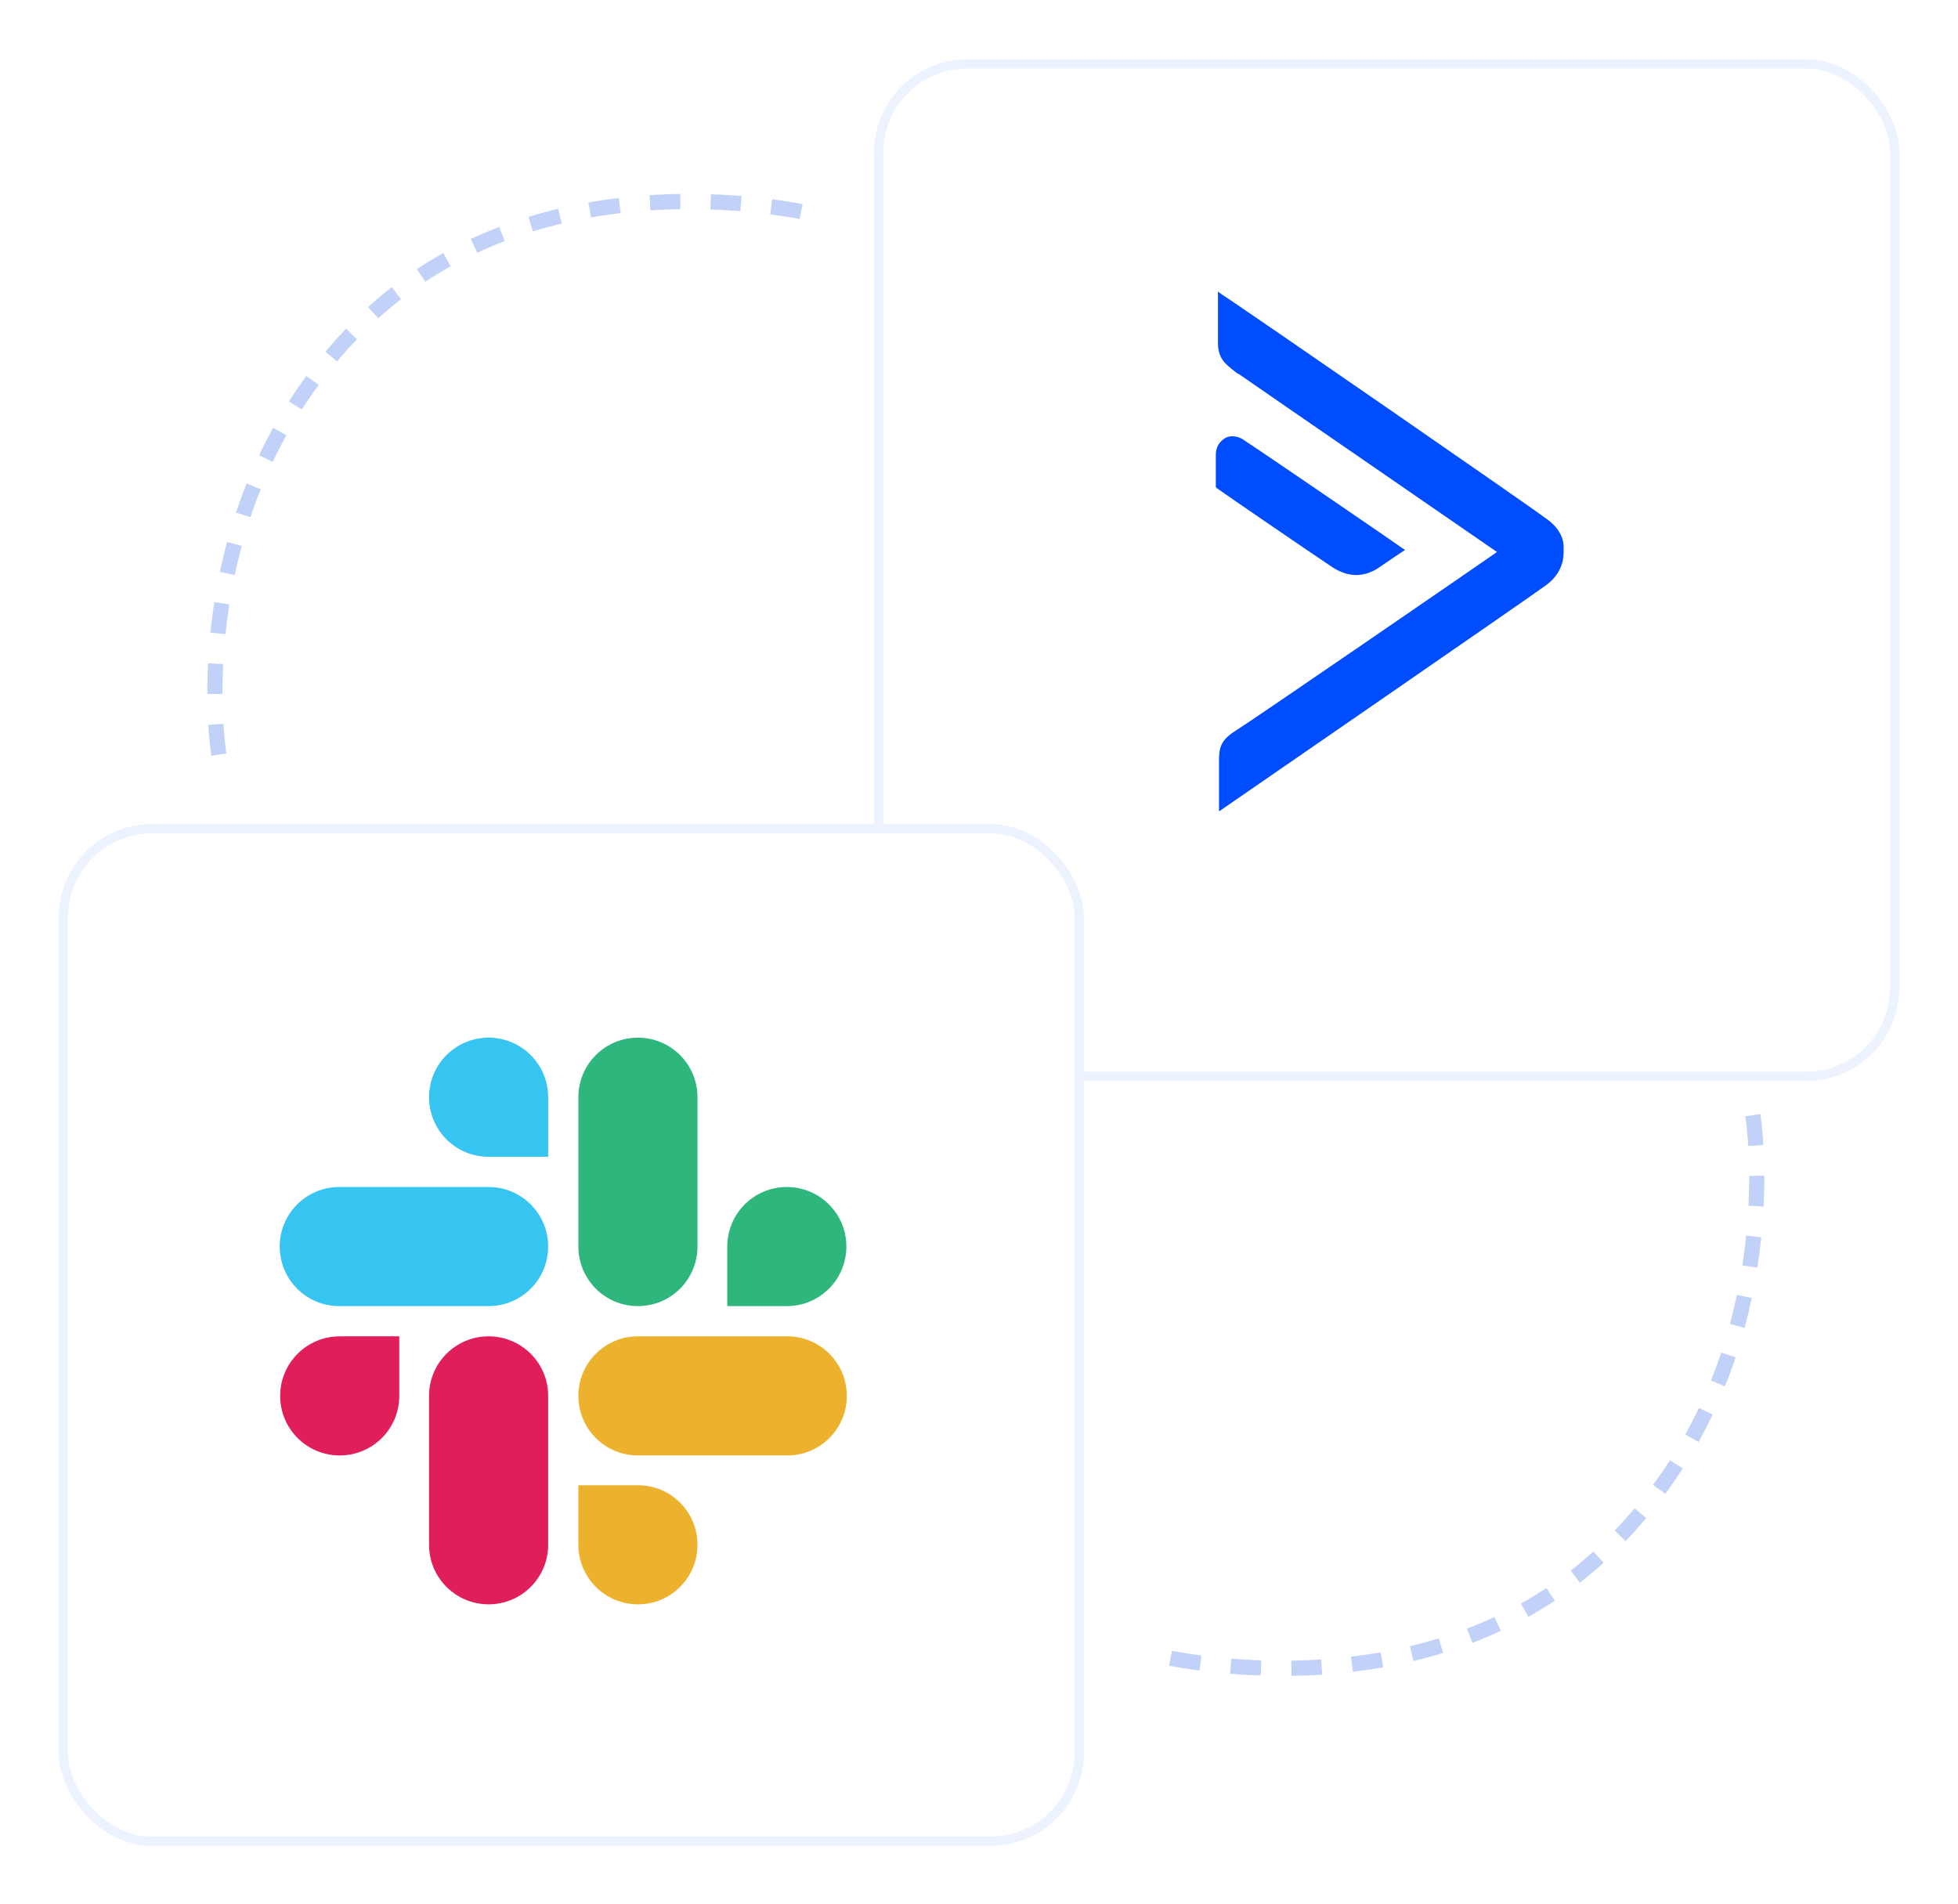
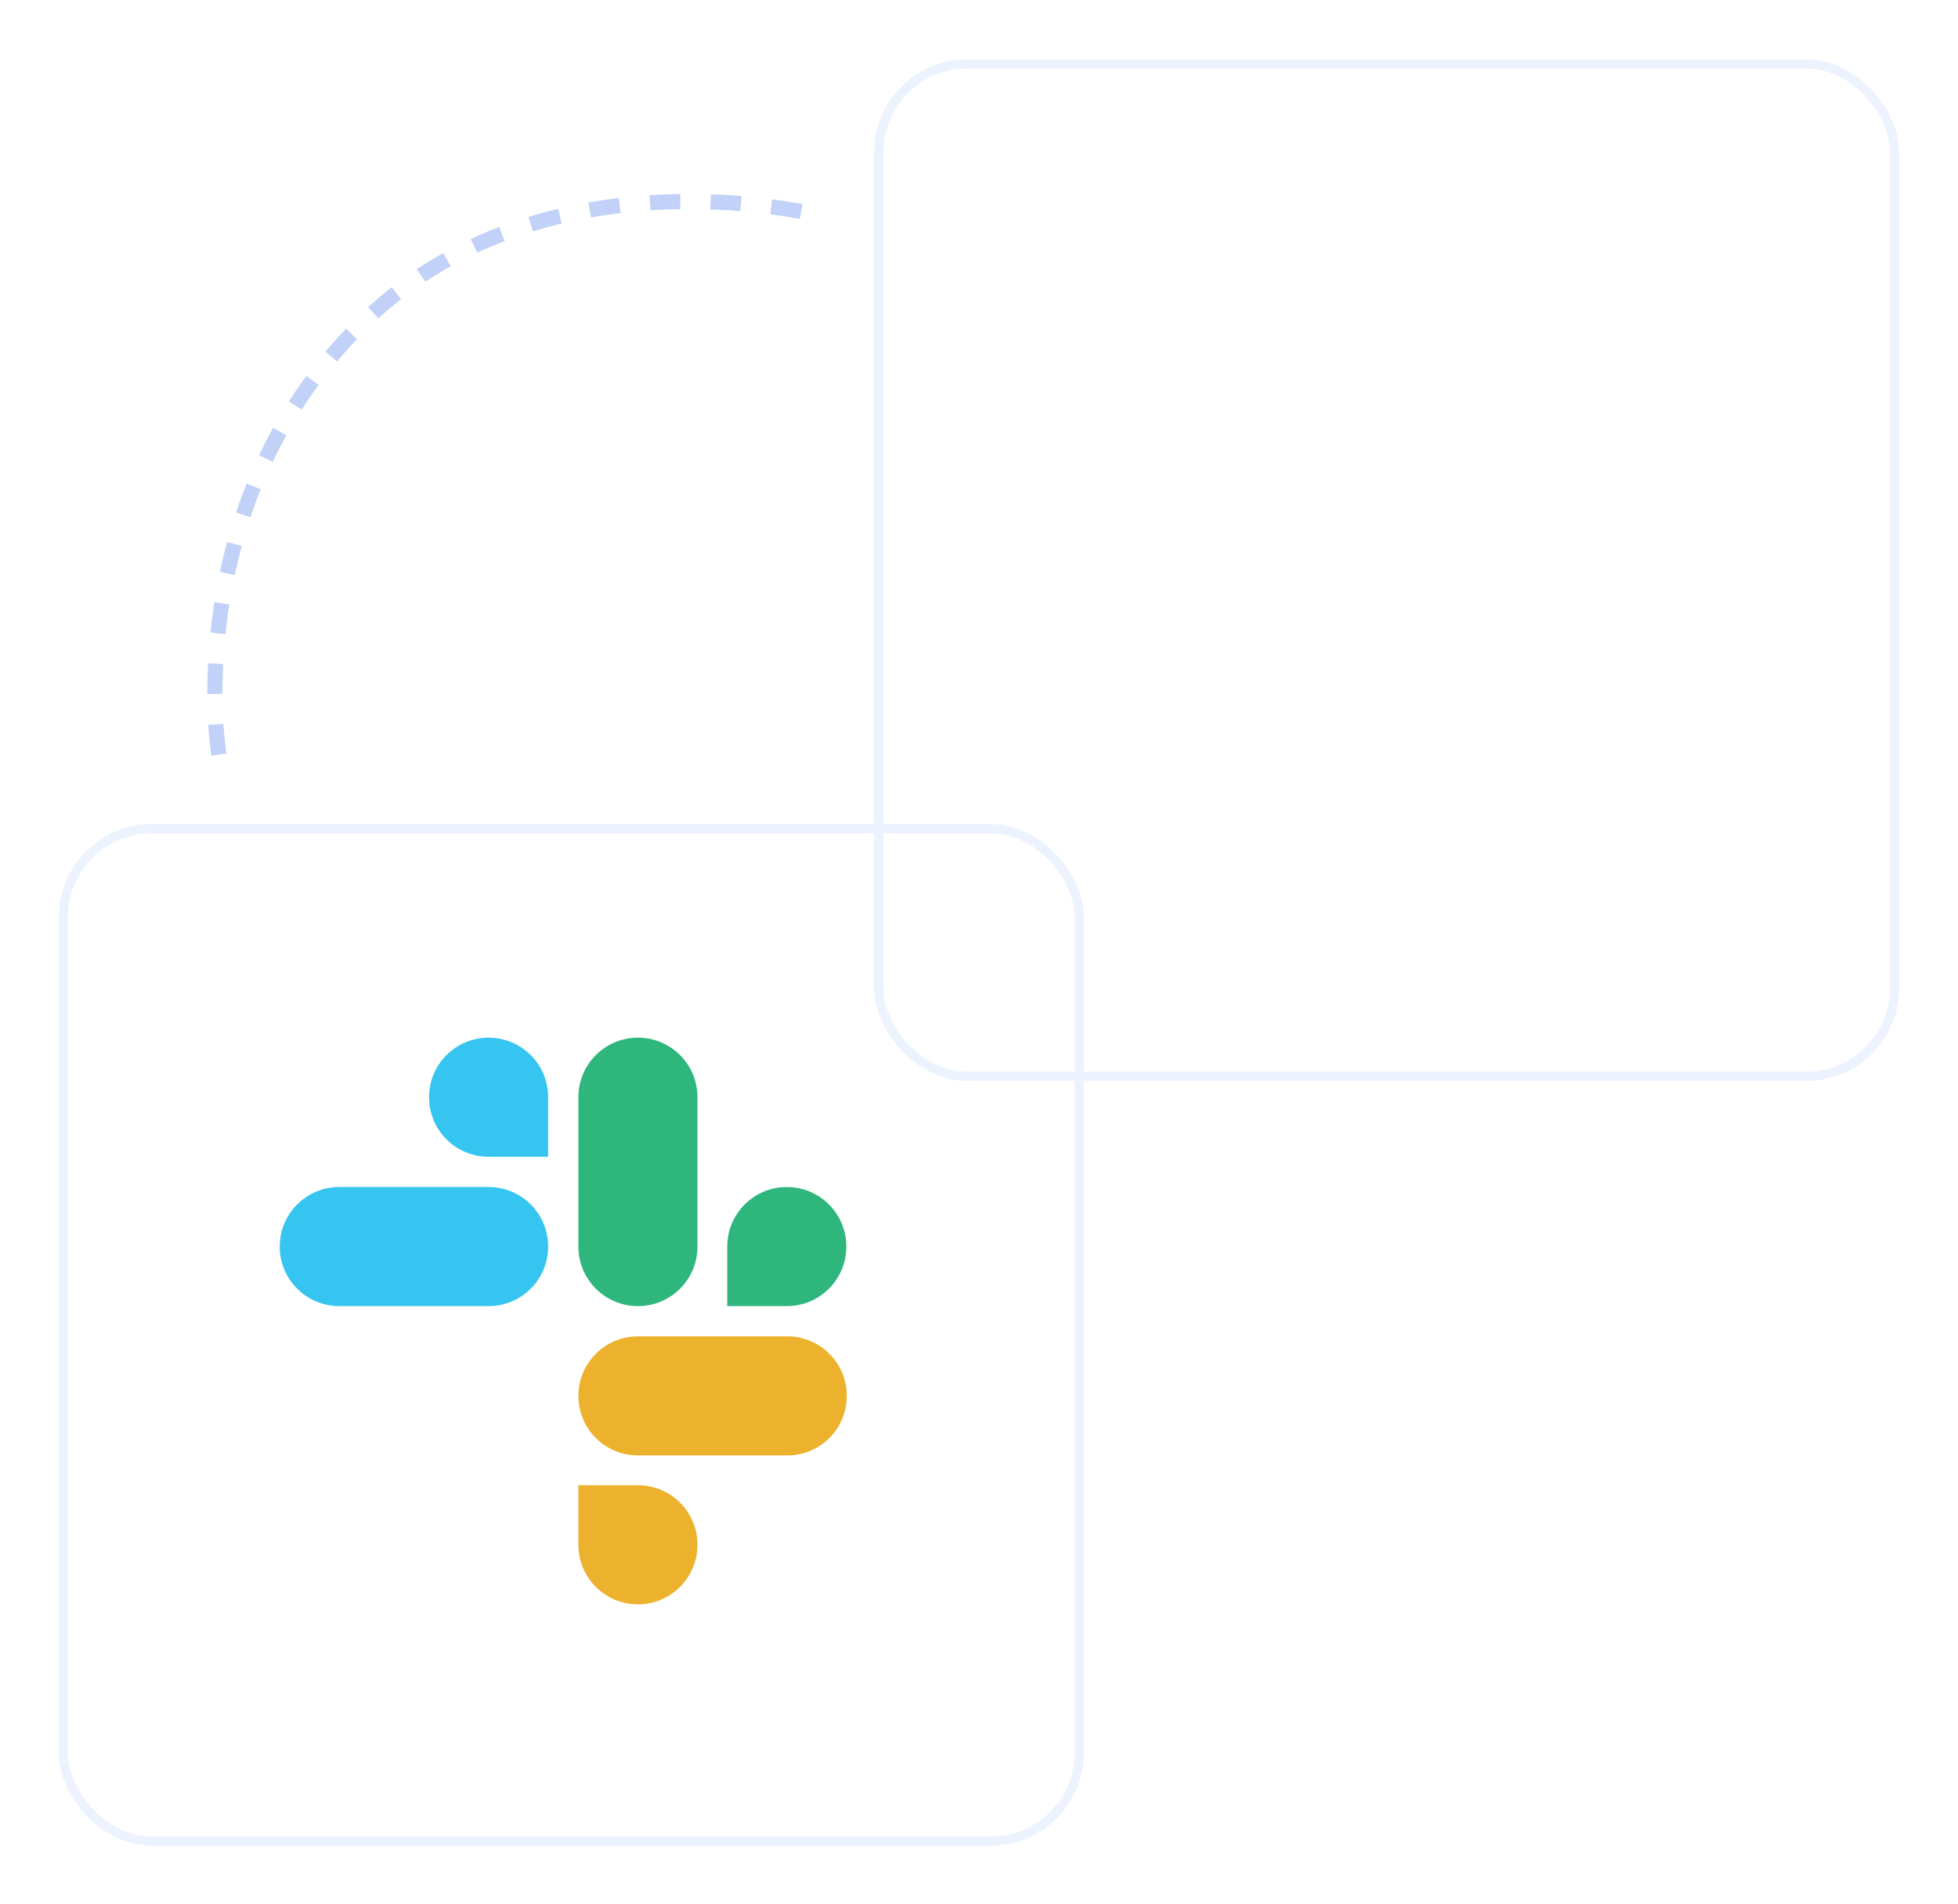
<svg xmlns="http://www.w3.org/2000/svg" width="434" height="422" viewBox="0 0 434 422" fill="none">
  <g filter="url(#filter0_d_936_386)">
    <rect x="193.743" y="9" width="227.257" height="226.475" rx="20.651" fill="white" />
    <rect x="194.775" y="10.033" width="225.192" height="224.41" rx="19.619" stroke="#EDF3FE" stroke-width="2.065" />
  </g>
-   <path fill-rule="evenodd" clip-rule="evenodd" d="M270.901 65.321C273.947 67.175 340.719 113.311 342.359 114.703C345.171 116.557 346.576 118.876 346.576 121.194V122.585C346.576 124.44 345.874 127.454 342.593 129.772C341.188 130.931 270.198 179.849 270.198 179.849V168.953C270.198 165.707 270.432 164.084 274.181 161.766C277.227 159.911 325.49 126.758 331.816 122.353C328.802 120.255 316.43 111.736 303.944 103.141C290.223 93.694 276.367 84.154 274.649 82.941L274.181 82.709C274.003 82.568 273.828 82.431 273.656 82.297C271.564 80.663 269.964 79.413 269.964 75.985V64.625L270.901 65.321ZM306.279 125.367C304.404 126.758 302.53 127.454 300.656 127.454C299.016 127.454 297.376 126.99 295.501 125.831C291.284 123.049 269.964 108.443 269.73 108.211L269.495 107.979V100.792C269.495 98.938 270.432 97.778 271.604 97.083C272.775 96.388 274.65 96.619 276.055 97.778C279.335 99.865 310.496 121.194 310.73 121.426L311.433 121.89L310.73 122.353C310.73 122.353 308.622 123.744 306.279 125.367Z" fill="#004CFF" />
  <g filter="url(#filter1_d_936_386)">
-     <rect x="13" y="178.525" width="227.257" height="226.475" rx="20.651" fill="white" />
    <rect x="14.033" y="179.557" width="225.192" height="224.41" rx="19.619" stroke="#EDF3FE" stroke-width="2.065" />
  </g>
-   <path d="M88.5 309.4C88.5 316.7 82.6 322.6 75.3 322.6C68 322.6 62.1 316.7 62.1 309.4C62.1 302.1 68 296.2 75.3 296.2H88.5V309.4ZM95.1 309.4C95.1 302.1 101 296.2 108.3 296.2C115.6 296.2 121.5 302.1 121.5 309.4V342.4C121.5 349.7 115.6 355.6 108.3 355.6C101 355.6 95.1 349.7 95.1 342.4V309.4Z" fill="#E01E5A" />
  <path d="M108.3 256.4C101 256.4 95.1 250.5 95.1 243.2C95.1 235.9 101 230 108.3 230C115.6 230 121.5 235.9 121.5 243.2V256.4H108.3ZM108.3 263.1C115.6 263.1 121.5 269 121.5 276.3C121.5 283.6 115.6 289.5 108.3 289.5H75.2C67.9 289.5 62 283.6 62 276.3C62 269 67.9 263.1 75.2 263.1H108.3Z" fill="#36C5F0" />
  <path d="M161.2 276.3C161.2 269 167.1 263.1 174.4 263.1C181.7 263.1 187.6 269 187.6 276.3C187.6 283.6 181.7 289.5 174.4 289.5H161.2V276.3ZM154.6 276.3C154.6 283.6 148.7 289.5 141.4 289.5C134.1 289.5 128.2 283.6 128.2 276.3V243.2C128.2 235.9 134.1 230 141.4 230C148.7 230 154.6 235.9 154.6 243.2V276.3Z" fill="#2EB67D" />
  <path d="M141.4 329.2C148.7 329.2 154.6 335.1 154.6 342.4C154.6 349.7 148.7 355.6 141.4 355.6C134.1 355.6 128.2 349.7 128.2 342.4V329.2H141.4ZM141.4 322.6C134.1 322.6 128.2 316.7 128.2 309.4C128.2 302.1 134.1 296.2 141.4 296.2H174.5C181.8 296.2 187.7 302.1 187.7 309.4C187.7 316.7 181.8 322.6 174.5 322.6H141.4Z" fill="#ECB22E" />
  <path d="M48.516 167.249C48.516 167.249 39.42 112.464 79.701 72.188C119.981 31.912 181.484 47.719 181.484 47.719" stroke="#C1D1F7" stroke-width="3.365" stroke-linejoin="round" stroke-dasharray="6.73 6.73" />
-   <path d="M388.516 247.193C388.516 247.193 397.611 301.977 357.331 342.254C317.051 382.53 255.548 366.723 255.548 366.723" stroke="#C1D1F7" stroke-width="3.365" stroke-linejoin="round" stroke-dasharray="6.73 6.73" />
  <defs>
    <filter id="filter0_d_936_386" x="181.352" y="0.739" width="252.039" height="251.257" filterUnits="userSpaceOnUse" color-interpolation-filters="sRGB">
      <feFlood flood-opacity="0" result="BackgroundImageFix" />
      <feColorMatrix in="SourceAlpha" type="matrix" values="0 0 0 0 0 0 0 0 0 0 0 0 0 0 0 0 0 0 127 0" result="hardAlpha" />
      <feOffset dy="4.13" />
      <feGaussianBlur stdDeviation="6.195" />
      <feColorMatrix type="matrix" values="0 0 0 0 0.122 0 0 0 0 0.129 0 0 0 0 0.161 0 0 0 0.06 0" />
      <feBlend mode="normal" in2="BackgroundImageFix" result="effect1_dropShadow_936_386" />
      <feBlend mode="normal" in="SourceGraphic" in2="effect1_dropShadow_936_386" result="shape" />
    </filter>
    <filter id="filter1_d_936_386" x="0.609" y="170.264" width="252.039" height="251.257" filterUnits="userSpaceOnUse" color-interpolation-filters="sRGB">
      <feFlood flood-opacity="0" result="BackgroundImageFix" />
      <feColorMatrix in="SourceAlpha" type="matrix" values="0 0 0 0 0 0 0 0 0 0 0 0 0 0 0 0 0 0 127 0" result="hardAlpha" />
      <feOffset dy="4.13" />
      <feGaussianBlur stdDeviation="6.195" />
      <feColorMatrix type="matrix" values="0 0 0 0 0.122 0 0 0 0 0.129 0 0 0 0 0.161 0 0 0 0.06 0" />
      <feBlend mode="normal" in2="BackgroundImageFix" result="effect1_dropShadow_936_386" />
      <feBlend mode="normal" in="SourceGraphic" in2="effect1_dropShadow_936_386" result="shape" />
    </filter>
  </defs>
</svg>